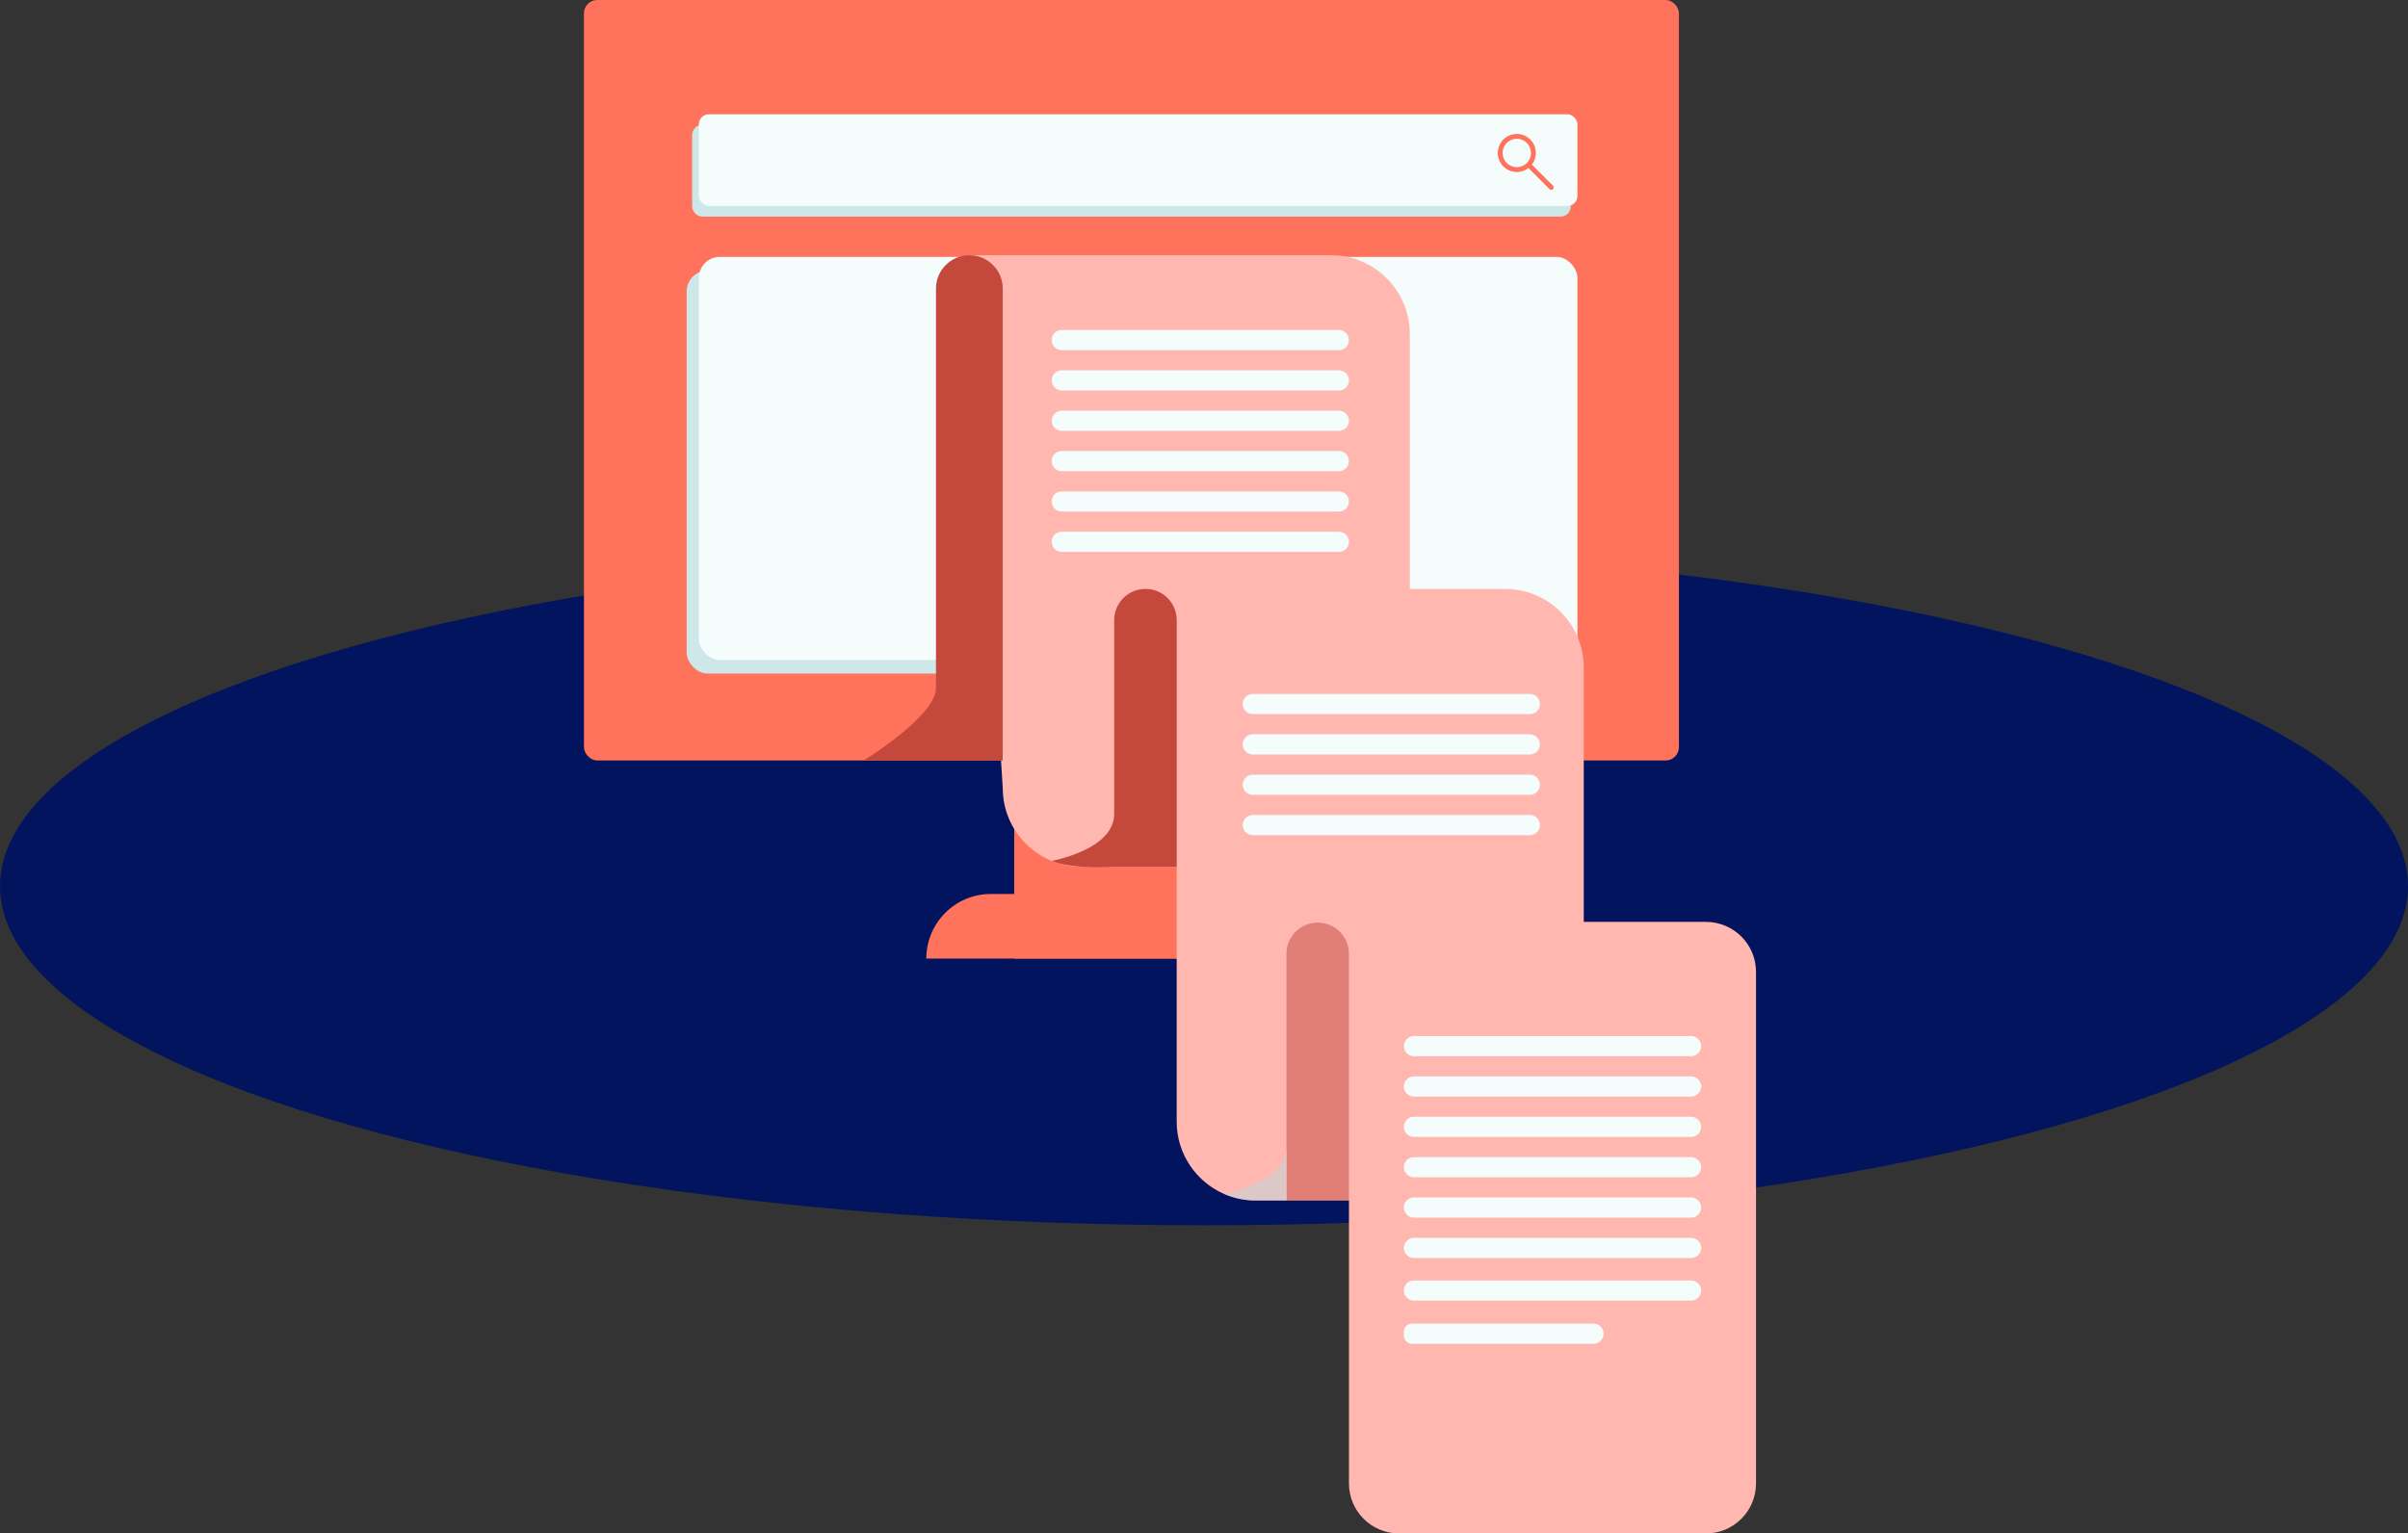
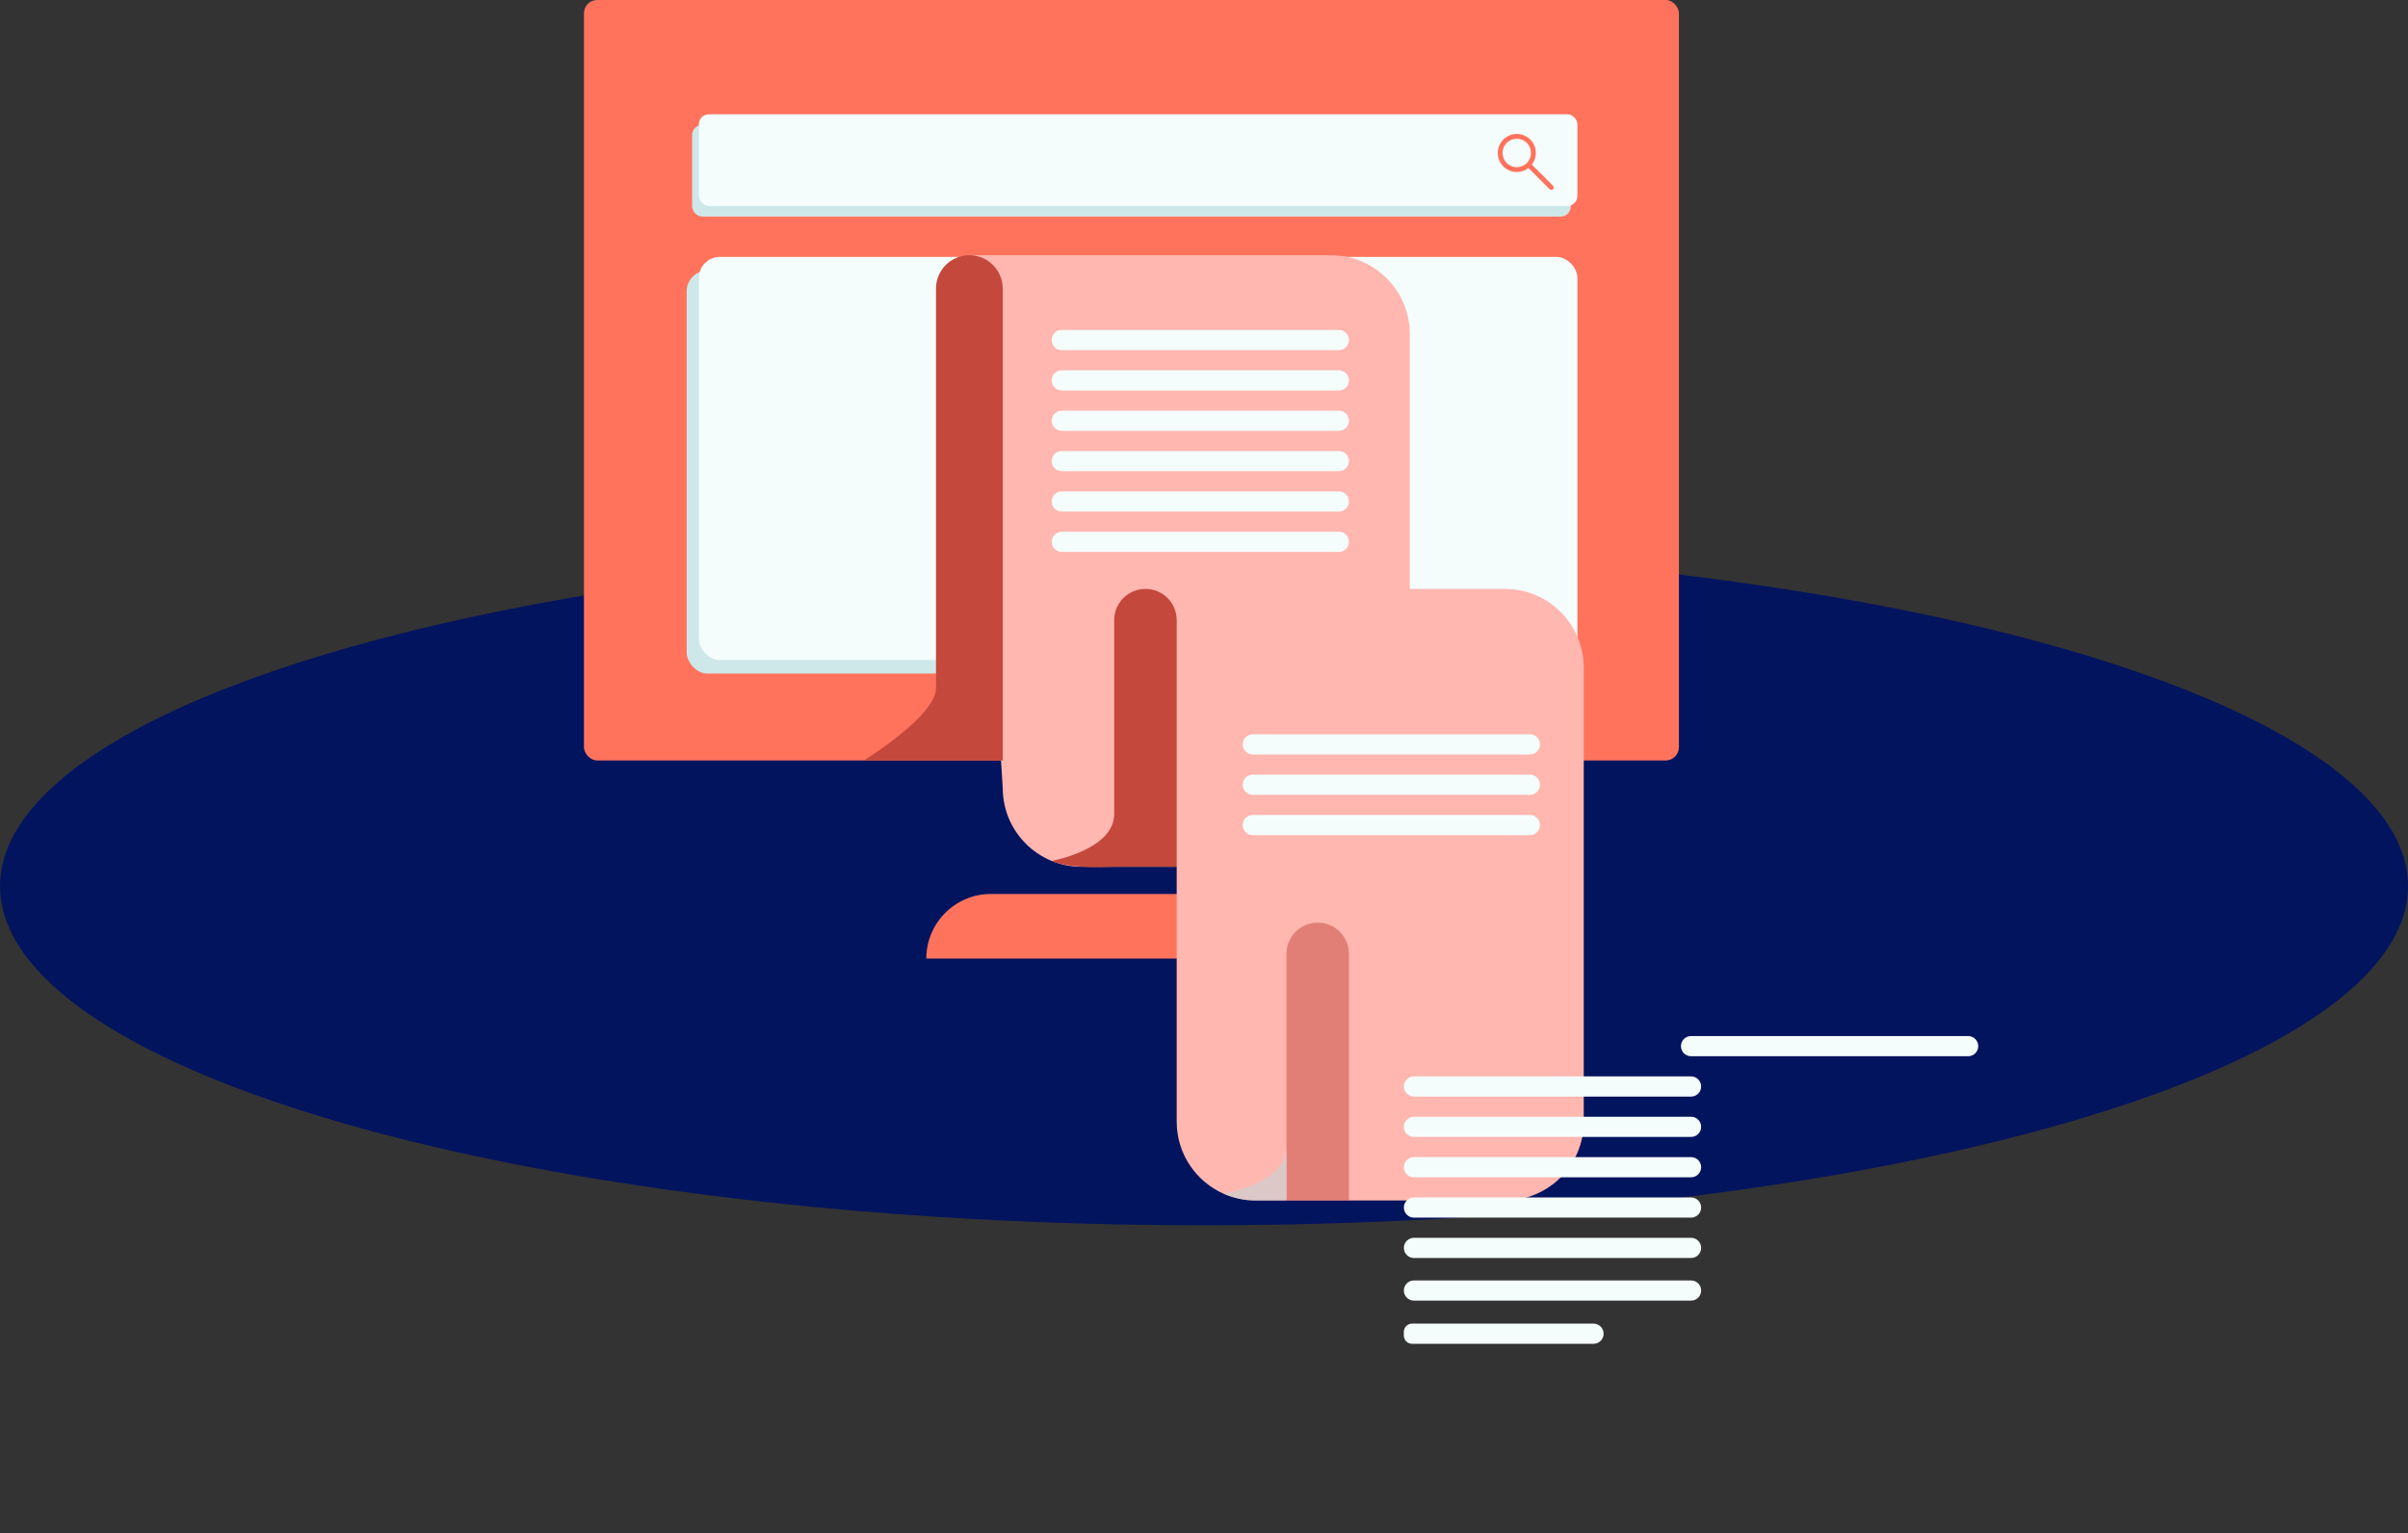
<svg xmlns="http://www.w3.org/2000/svg" id="Layer_2" data-name="Layer 2" viewBox="0 0 794.29 505.95">
  <rect x="0" y="0" width="794.29" height="505.95" fill="#333333" stroke="none" />
  <defs>
    <style>
      .cls-1 {
        opacity: .05;
      }

      .cls-2 {
        fill: #c4483b;
      }

      .cls-3 {
        fill: #cee8ea;
      }

      .cls-4 {
        fill: #ff735d;
      }

      .cls-5 {
        fill: #03145e;
      }

      .cls-6 {
        fill: #f4fdfc;
      }

      .cls-7 {
        fill: #badadd;
      }

      .cls-8 {
        fill: #ffb7b0;
      }

      .cls-9 {
        opacity: .5;
      }
    </style>
  </defs>
  <g id="Layer_1-2" data-name="Layer 1">
    <g>
      <ellipse class="cls-5" cx="397.15" cy="292.38" rx="397.15" ry="111.9" />
      <g>
        <g>
          <rect class="cls-4" x="192.62" width="361.18" height="250.91" rx="4.38" ry="4.38" />
          <rect class="cls-4" x="205.35" y="14.07" width="335.72" height="222.77" rx="3.98" ry="3.98" />
-           <rect class="cls-4" x="334.54" y="250.91" width="77.33" height="65.36" />
          <rect class="cls-1" x="334.54" y="250.91" width="77.33" height="8.7" />
          <path class="cls-4" d="M437.24,316.27h-131.69c0-11.77,9.54-21.31,21.31-21.31h89.07c11.77,0,21.31,9.54,21.31,21.31h0Z" />
        </g>
        <g>
          <rect class="cls-3" x="228.31" y="41.22" width="289.8" height="30.24" rx="3.31" ry="3.31" />
          <rect class="cls-6" x="230.52" y="37.7" width="289.8" height="30.24" rx="3.31" ry="3.31" />
          <path class="cls-4" d="M504.77,46.03c-2.45-2.45-6.44-2.45-8.89,0s-2.45,6.44,0,8.89c2.26,2.26,5.82,2.43,8.28.53l6.98,6.98c.31.31.82.31,1.14,0,.31-.31.31-.82,0-1.14l-6.98-6.98c1.9-2.46,1.73-6.03-.53-8.28ZM503.63,53.78c-1.83,1.83-4.8,1.83-6.62,0-1.83-1.83-1.83-4.8,0-6.62,1.83-1.83,4.8-1.83,6.62,0,1.83,1.83,1.83,4.8,0,6.62Z" />
        </g>
        <rect class="cls-3" x="226.5" y="89.23" width="289.8" height="133.01" rx="6.94" ry="6.94" />
        <rect class="cls-6" x="230.52" y="84.76" width="289.8" height="133.01" rx="6.94" ry="6.94" />
        <g>
          <path class="cls-8" d="M439.04,285.99h-82.29c-14.35,0-25.99-11.64-25.99-25.99l-11.01-175.79h119.29c14.35,0,25.99,11.64,25.99,25.99v149.8c0,14.35-11.64,25.99-25.99,25.99Z" />
          <path class="cls-8" d="M522.41,220.3v149.8c0,14.35-11.64,25.99-25.99,25.99h-82.29c-3.7,0-7.23-.78-10.42-2.18-9.16-4.02-15.57-13.17-15.57-23.81v-175.79h108.28c14.36,0,25.99,11.63,25.99,25.99Z" />
-           <path class="cls-8" d="M444.96,304.17h117.77c9.11,0,16.5,7.39,16.5,16.5v168.78c0,9.11-7.39,16.5-16.5,16.5h-101.27c-9.11,0-16.5-7.39-16.5-16.5v-185.28h0Z" />
          <path class="cls-2" d="M377.83,194.31h0c-5.7,0-10.31,4.62-10.31,10.31v63.96c0,11.81-20.62,15.46-20.62,15.46,6.56,2.91,20.62,1.94,20.62,1.94h20.62v-81.37c0-5.7-4.62-10.31-10.31-10.31Z" />
          <g class="cls-9">
            <path class="cls-2" d="M444.96,396.09h-20.62v-81.37c0-5.7,4.62-10.31,10.31-10.31h0c5.7,0,10.31,4.62,10.31,10.31v81.37Z" />
            <path class="cls-7" d="M424.34,378.45v17.64h-10.21c-3.7,0-7.23-.78-10.42-2.18,0,0,20.62-3.65,20.62-15.46Z" />
          </g>
          <g>
            <path class="cls-6" d="M441.63,115.53h-91.4c-1.84,0-3.33-1.49-3.33-3.33h0c0-1.84,1.49-3.33,3.33-3.33h91.4c1.84,0,3.33,1.49,3.33,3.33h0c0,1.84-1.49,3.33-3.33,3.33Z" />
            <path class="cls-6" d="M441.63,128.84h-91.4c-1.84,0-3.33-1.49-3.33-3.33h0c0-1.84,1.49-3.33,3.33-3.33h91.4c1.84,0,3.33,1.49,3.33,3.33h0c0,1.84-1.49,3.33-3.33,3.33Z" />
            <path class="cls-6" d="M441.63,142.16h-91.4c-1.84,0-3.33-1.49-3.33-3.33h0c0-1.84,1.49-3.33,3.33-3.33h91.4c1.84,0,3.33,1.49,3.33,3.33h0c0,1.84-1.49,3.33-3.33,3.33Z" />
            <path class="cls-6" d="M441.63,155.47h-91.4c-1.84,0-3.33-1.49-3.33-3.33h0c0-1.84,1.49-3.33,3.33-3.33h91.4c1.84,0,3.33,1.49,3.33,3.33h0c0,1.84-1.49,3.33-3.33,3.33Z" />
            <path class="cls-6" d="M441.63,168.79h-91.4c-1.84,0-3.33-1.49-3.33-3.33h0c0-1.84,1.49-3.33,3.33-3.33h91.4c1.84,0,3.33,1.49,3.33,3.33h0c0,1.84-1.49,3.33-3.33,3.33Z" />
            <path class="cls-6" d="M441.63,182.1h-91.4c-1.84,0-3.33-1.49-3.33-3.33h0c0-1.84,1.49-3.33,3.33-3.33h91.4c1.84,0,3.33,1.49,3.33,3.33h0c0,1.84-1.49,3.33-3.33,3.33Z" />
          </g>
          <g>
-             <path class="cls-6" d="M557.8,348.5h-91.4c-1.84,0-3.33-1.49-3.33-3.33h0c0-1.84,1.49-3.33,3.33-3.33h91.4c1.84,0,3.33,1.49,3.33,3.33h0c0,1.84-1.49,3.33-3.33,3.33Z" />
+             <path class="cls-6" d="M557.8,348.5c-1.84,0-3.33-1.49-3.33-3.33h0c0-1.84,1.49-3.33,3.33-3.33h91.4c1.84,0,3.33,1.49,3.33,3.33h0c0,1.84-1.49,3.33-3.33,3.33Z" />
            <path class="cls-6" d="M557.8,361.81h-91.4c-1.84,0-3.33-1.49-3.33-3.33h0c0-1.84,1.49-3.33,3.33-3.33h91.4c1.84,0,3.33,1.49,3.33,3.33h0c0,1.84-1.49,3.33-3.33,3.33Z" />
            <path class="cls-6" d="M557.8,375.12h-91.4c-1.84,0-3.33-1.49-3.33-3.33h0c0-1.84,1.49-3.33,3.33-3.33h91.4c1.84,0,3.33,1.49,3.33,3.33h0c0,1.84-1.49,3.33-3.33,3.33Z" />
            <path class="cls-6" d="M557.8,388.44h-91.4c-1.84,0-3.33-1.49-3.33-3.33h0c0-1.84,1.49-3.33,3.33-3.33h91.4c1.84,0,3.33,1.49,3.33,3.33h0c0,1.84-1.49,3.33-3.33,3.33Z" />
            <path class="cls-6" d="M557.8,401.75h-91.4c-1.84,0-3.33-1.49-3.33-3.33h0c0-1.84,1.49-3.33,3.33-3.33h91.4c1.84,0,3.33,1.49,3.33,3.33h0c0,1.84-1.49,3.33-3.33,3.33Z" />
            <path class="cls-6" d="M557.8,415.07h-91.4c-1.84,0-3.33-1.49-3.33-3.33h0c0-1.84,1.49-3.33,3.33-3.33h91.4c1.84,0,3.33,1.49,3.33,3.33h0c0,1.84-1.49,3.33-3.33,3.33Z" />
            <path class="cls-6" d="M557.8,429.13h-91.4c-1.84,0-3.33-1.49-3.33-3.33h0c0-1.84,1.49-3.33,3.33-3.33h91.4c1.84,0,3.33,1.49,3.33,3.33h0c0,1.84-1.49,3.33-3.33,3.33Z" />
            <path class="cls-6" d="M525.63,443.38h-59.84c-1.51,0-2.73-1.22-2.73-2.73v-1.2c0-1.51,1.22-2.73,2.73-2.73h59.84c1.84,0,3.33,1.49,3.33,3.33h0c0,1.84-1.49,3.33-3.33,3.33Z" />
          </g>
          <g>
-             <path class="cls-6" d="M504.64,235.62h-91.4c-1.84,0-3.33-1.49-3.33-3.33h0c0-1.84,1.49-3.33,3.33-3.33h91.4c1.84,0,3.33,1.49,3.33,3.33h0c0,1.84-1.49,3.33-3.33,3.33Z" />
            <path class="cls-6" d="M504.64,248.93h-91.4c-1.84,0-3.33-1.49-3.33-3.33h0c0-1.84,1.49-3.33,3.33-3.33h91.4c1.84,0,3.33,1.49,3.33,3.33h0c0,1.84-1.49,3.33-3.33,3.33Z" />
            <path class="cls-6" d="M504.64,262.25h-91.4c-1.84,0-3.33-1.49-3.33-3.33h0c0-1.84,1.49-3.33,3.33-3.33h91.4c1.84,0,3.33,1.49,3.33,3.33h0c0,1.84-1.49,3.33-3.33,3.33Z" />
            <path class="cls-6" d="M504.64,275.56h-91.4c-1.84,0-3.33-1.49-3.33-3.33h0c0-1.84,1.49-3.33,3.33-3.33h91.4c1.84,0,3.33,1.49,3.33,3.33h0c0,1.84-1.49,3.33-3.33,3.33Z" />
          </g>
        </g>
        <path class="cls-2" d="M319.75,84.21h0c-6.08,0-11.01,4.93-11.01,11.01v131.81c0,9.27-23.82,23.88-23.82,23.88h45.84V95.22c0-6.08-4.93-11.01-11.01-11.01Z" />
      </g>
    </g>
  </g>
</svg>